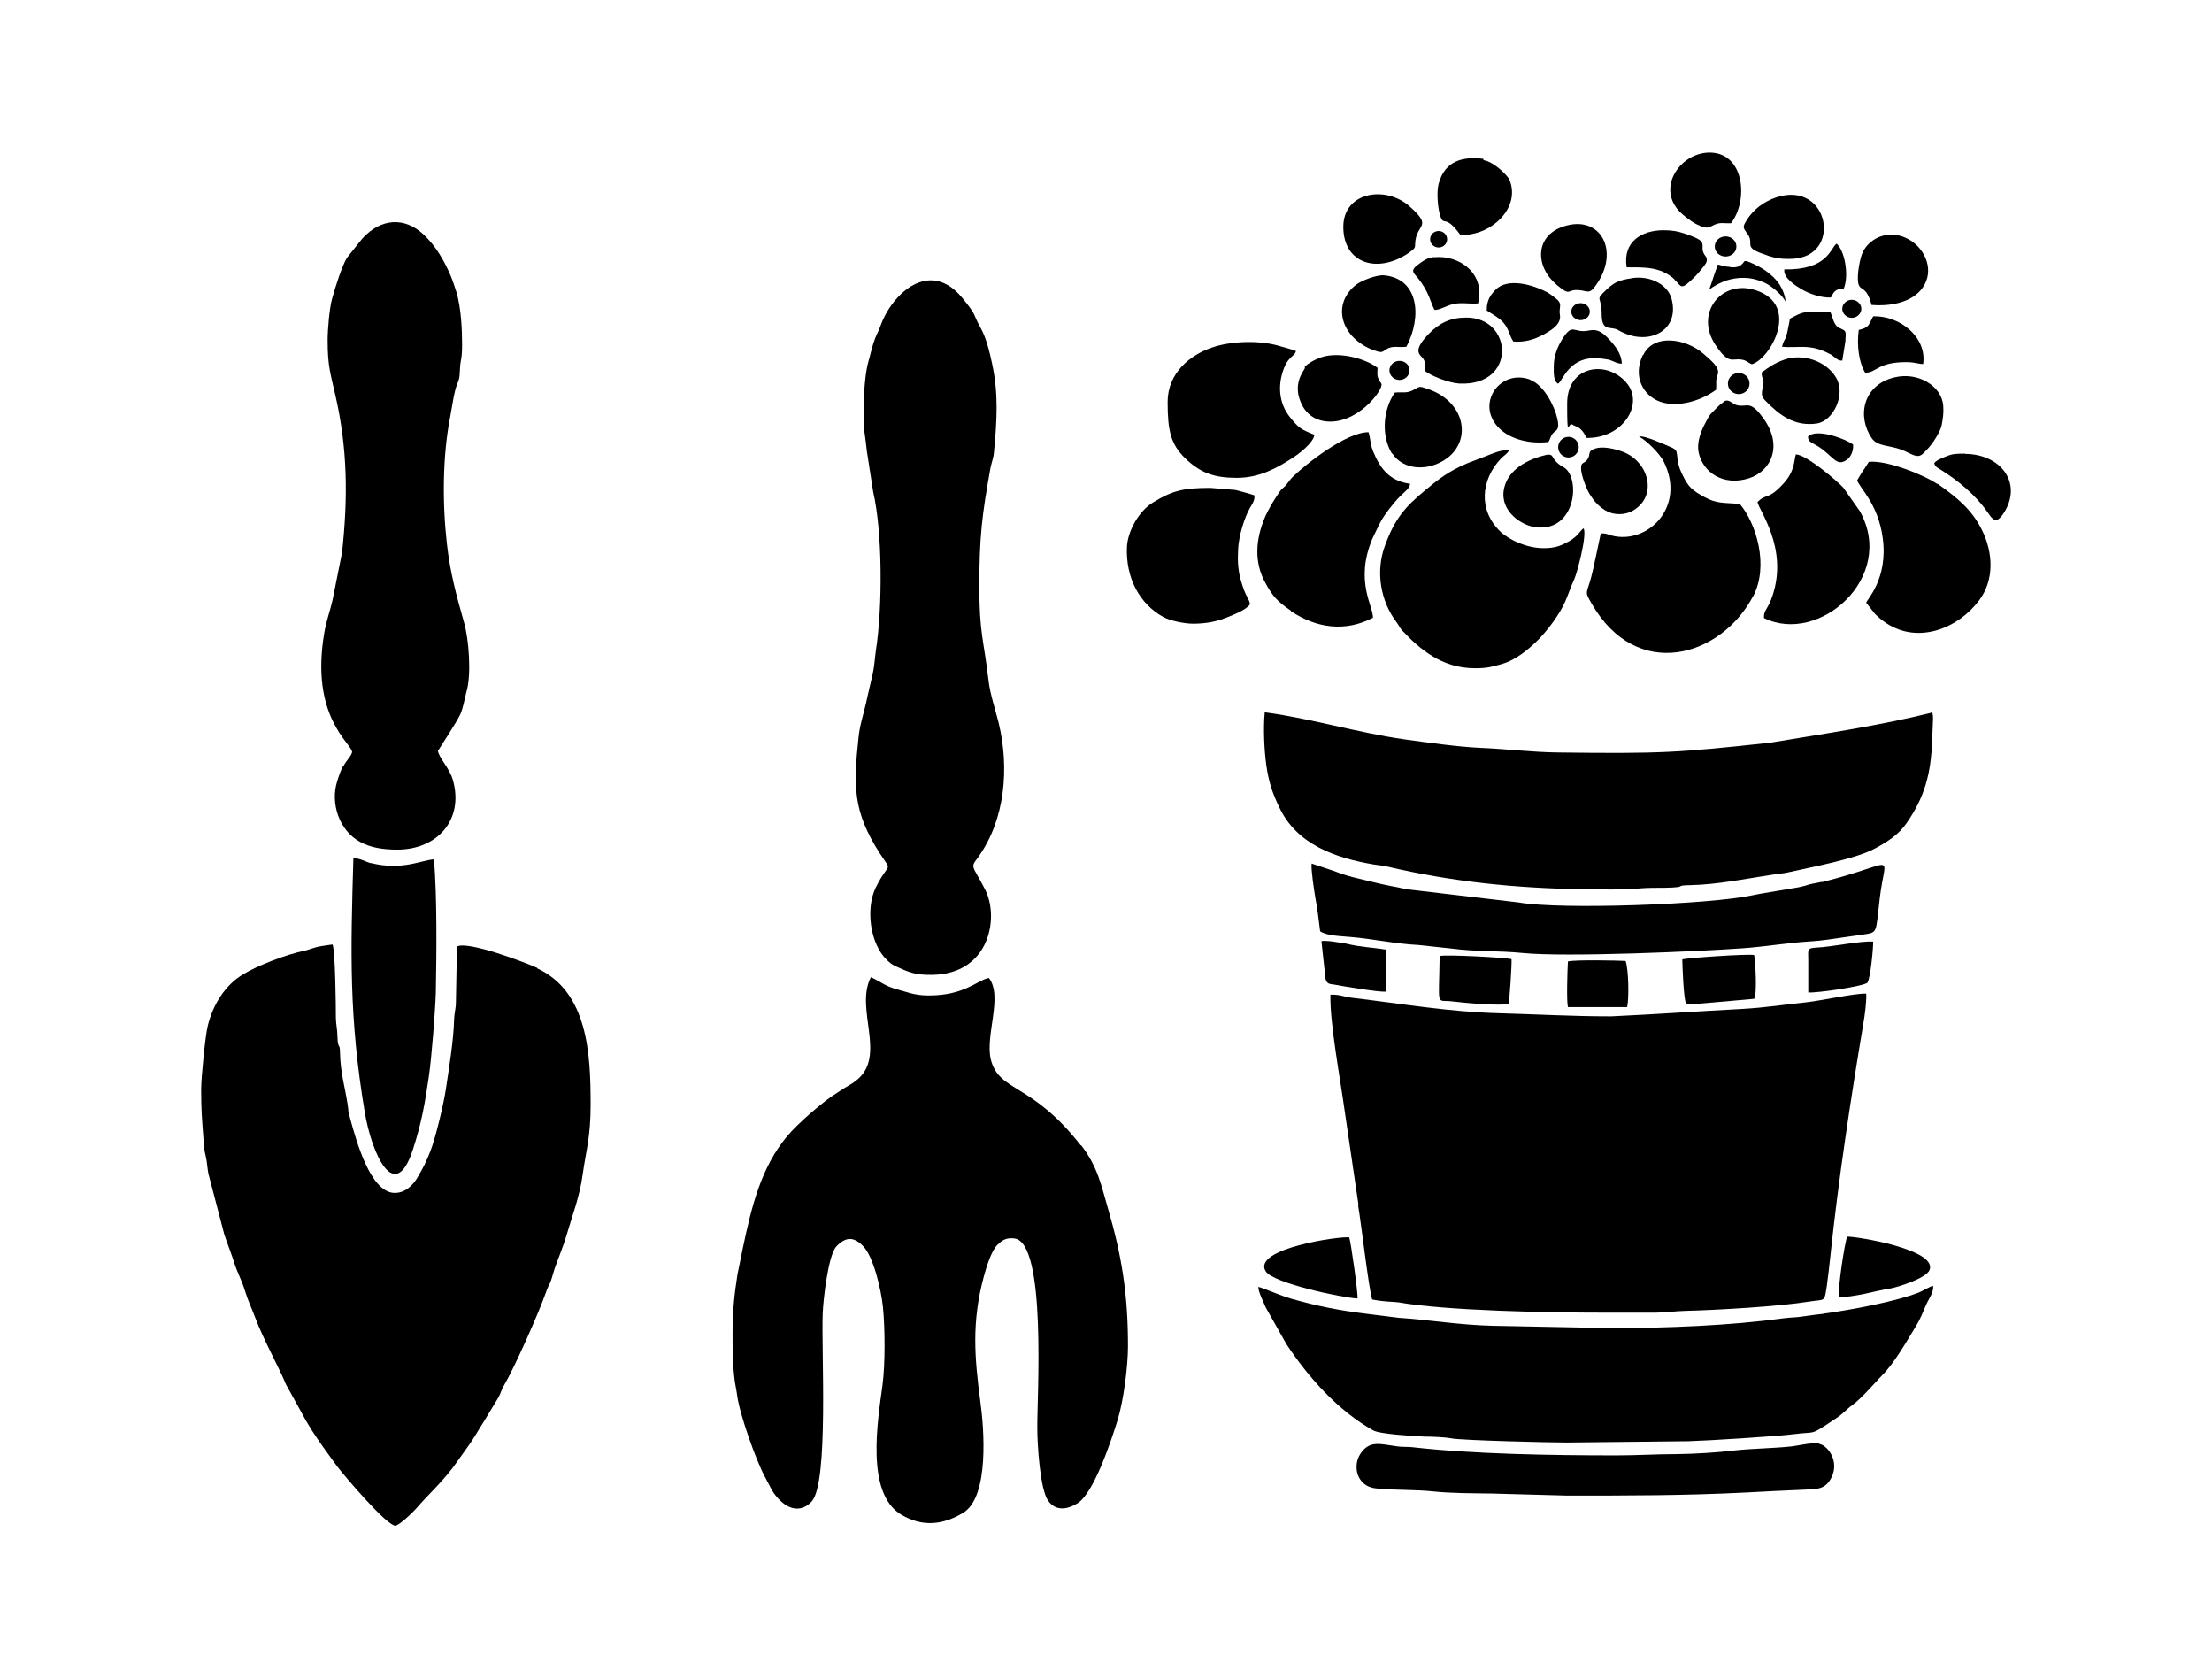
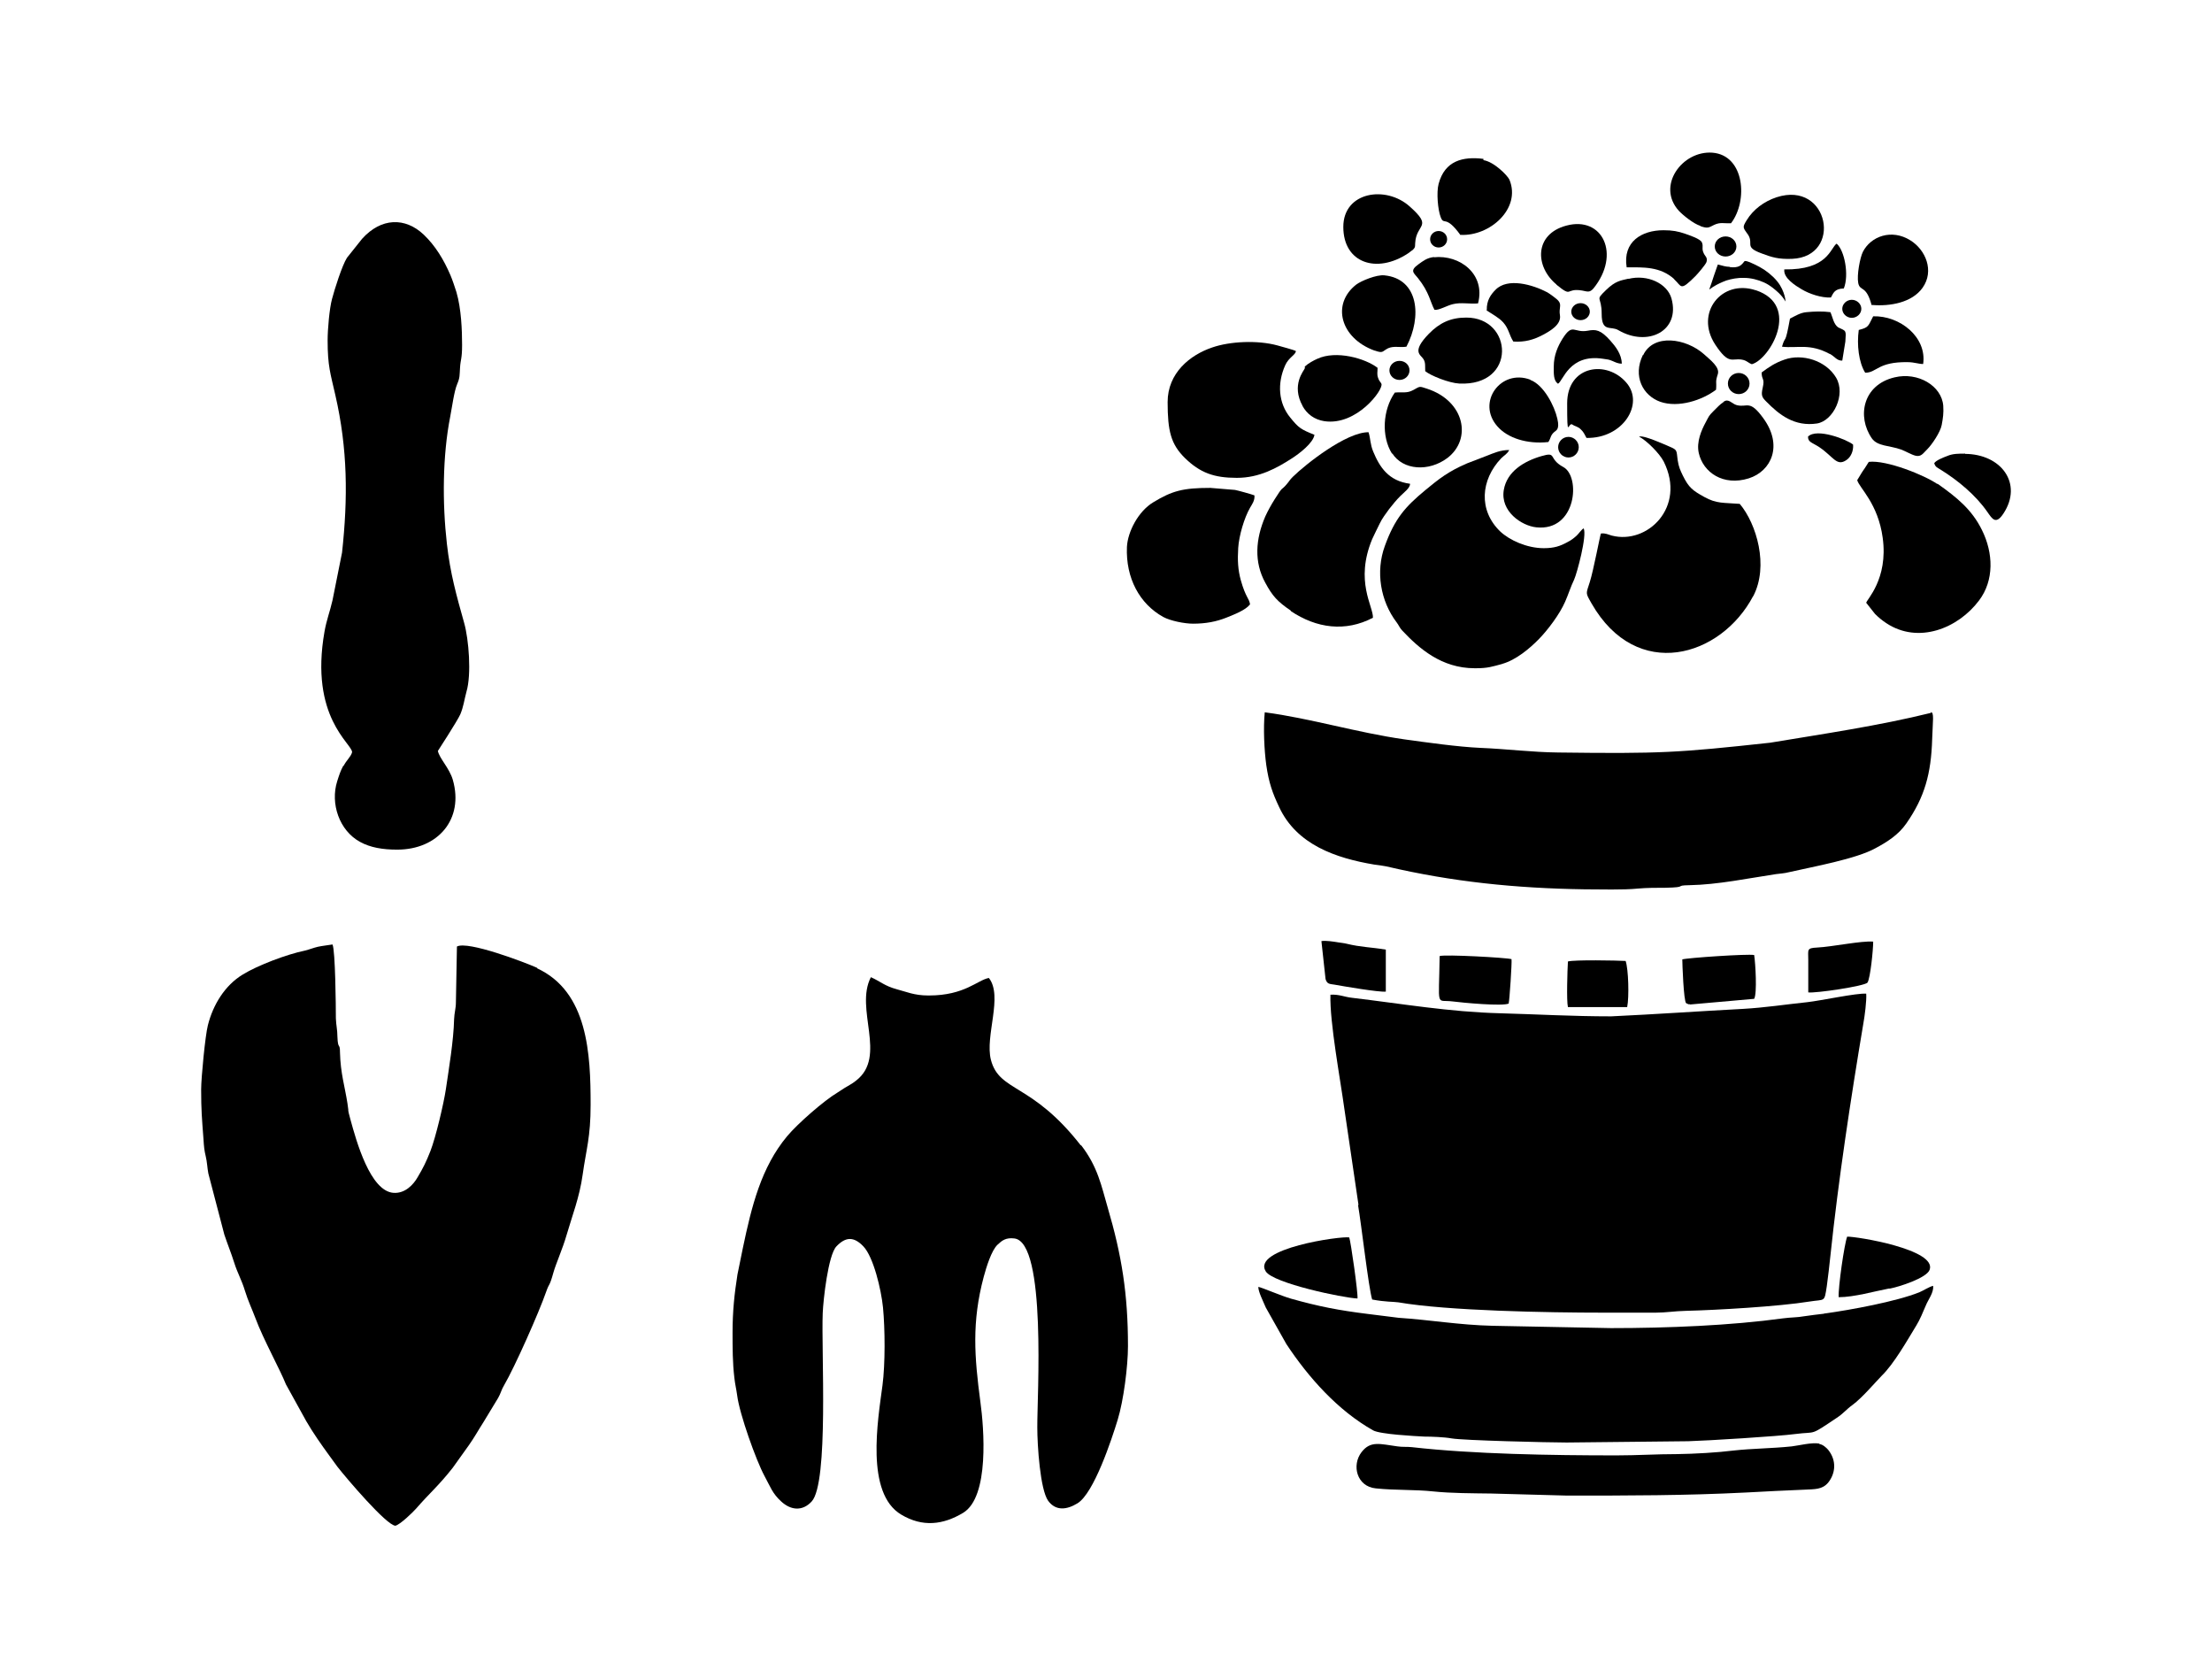
<svg xmlns="http://www.w3.org/2000/svg" version="1.1" id="Livello_1" x="0px" y="0px" viewBox="0 0 935.435 709.565" style="enable-background:new 0 0 935.435 709.565;" xml:space="preserve">
  <g id="Capa_1">
    <path d="M670.908,185.141c15.36,0.327,24.51-14.27,16.994-23.203c-8.279-9.913-25.164-7.516-25.164,8.606s0.436,7.734,2.179,8.933   c1.198,0.871,2.397,0.763,3.704,2.179C669.71,182.636,670.254,183.943,670.908,185.141z" />
    <path d="M606.419,108.67c-2.941,0.327-4.575,1.634-6.536,3.05c-3.813,2.723-2.07,3.595-0.218,5.882   c4.793,5.991,5.229,10.24,6.972,13.399c1.961,0.218,5.338-1.852,7.734-2.397c3.377-0.871,7.19,0,10.675-0.327   c3.268-12.31-7.625-20.697-18.737-19.499h0.109L606.419,108.67z" />
    <path d="M620.036,134.269c-6.645,0-11.329,2.288-15.795,6.863c-7.516,7.734-3.377,8.824-2.288,10.675   c0.98,1.525,0.654,3.05,0.763,5.12l0,0c2.397,1.961,10.131,5.011,14.379,5.229C641.605,163.354,639.862,134.16,620.036,134.269z" />
    <path d="M729.732,108.452c2.505,0,4.575-1.852,4.575-4.248s-2.07-4.248-4.575-4.248c-2.505,0-4.575,1.852-4.575,4.248   S727.227,108.452,729.732,108.452z" />
    <path d="M661.104,197.451c-6.645-3.595-2.397-6.645-9.368-4.575c-7.407,2.179-14.488,6.536-15.795,14.27   c-1.525,9.042,7.516,15.142,13.726,15.795C666.768,224.793,668.511,201.372,661.104,197.451L661.104,197.451L661.104,197.451z" />
    <path d="M688.664,117.82c-3.159,0.763-5.447,0.871-9.477,4.793c-4.902,4.793-1.852,2.179-1.852,10.131s3.922,4.902,7.081,6.863   c12.31,7.19,26.253,0.436,22.44-13.399c-1.743-6.318-10.131-10.349-18.301-8.279h0.109L688.664,117.82z" />
    <path d="M667.64,189.063c0-2.397-1.961-4.357-4.357-4.357s-4.357,1.961-4.357,4.357c0,2.397,1.961,4.357,4.357,4.357   S667.64,191.459,667.64,189.063z" />
    <path d="M694.764,150.064c-4.357,9.041,0,17.212,7.407,19.826c7.625,2.614,17.647-0.654,23.53-5.12   c0.327-3.704-0.436-2.941,0.763-6.645c0.871-2.941-3.268-5.991-5.882-8.388c-7.625-6.754-21.351-8.824-25.708,0.436l0,0   L694.764,150.064z" />
    <path d="M744.983,107.145c4.357,1.634,7.081,2.505,12.854,2.288c21.569-0.871,15.686-33.225-6.536-26.035   c-5.338,1.743-9.913,5.229-12.636,9.695c-1.743,2.832-1.634,3.05,0,5.338C742.368,103.005,736.922,104.203,744.983,107.145   L744.983,107.145z" />
    <path d="M754.569,114.007L754.569,114.007c-0.436,3.595,4.902,6.863,7.299,8.279c3.268,1.961,8.388,3.704,12.418,3.486   c0.98-1.634,1.307-3.704,5.447-3.813c2.288-5.665,0.327-16.122-3.05-18.954c-2.723,1.961-3.704,11.22-22.223,10.893l0,0   L754.569,114.007z" />
    <path d="M731.475,112.809c-1.634,0-3.268-0.545-4.139-0.763l-0.871-0.218l-0.545,1.525c-0.545,1.525-1.634,4.684-2.179,6.427l0,0   c-0.654,1.743-0.763,2.288-0.871,2.505c0,0,0.073,0,0.218,0c0.327-0.218,0.871-0.763,2.07-1.416   c1.089-0.654,2.832-1.525,4.902-2.288c2.179-0.654,4.684-1.198,7.516-1.089c2.832,0,5.882,0.763,8.497,1.961   c2.614,1.198,4.684,3.05,6.209,4.466c1.416,1.416,2.179,2.505,2.505,3.05c0.218,0.327,0.327,0.545,0.327,0.436   c0,0,0-0.327-0.218-1.416c-0.218-1.089-0.763-3.159-2.179-5.447c-1.416-2.288-3.922-4.684-6.536-6.427s-5.447-2.941-6.863-3.486   c-0.98-0.327-1.525-0.436-1.743,0c-0.327,0.436-0.98,1.307-1.961,1.852c-1.089,0.545-2.505,0.654-4.031,0.436h-0.109   L731.475,112.809z" />
    <path d="M741.388,252.135c6.754-12.854,1.416-30.719-5.665-39.107c-6.754-0.545-9.804,0-15.033-2.941   c-4.902-2.723-6.536-3.922-9.042-9.041c-1.089-2.288-1.743-3.595-2.179-6.536c-0.545-4.031,0-4.248-3.377-5.665   c-2.07-0.871-11.111-5.011-12.963-4.248c3.05,1.525,8.606,6.972,10.458,10.567c9.586,19.281-6.972,35.186-22.005,31.264   c-1.634-0.436-2.505-1.089-4.575-0.871c-0.327,0.654-3.159,15.686-4.684,20.48c-1.634,5.229-1.961,4.357,0.763,9.15   c19.063,33.225,54.685,22.658,68.301-3.159l0,0V252.135z" />
    <path d="M764.591,184.596c0,2.397,1.634,2.397,4.793,4.466c5.991,4.031,7.299,8.279,11.438,5.447   c1.852-1.198,3.05-3.813,2.832-6.536C781.258,185.904,768.295,180.784,764.591,184.596z" />
    <polygon points="693.13,184.596 693.13,184.596 693.13,184.596  " />
-     <path d="M679.078,215.86c3.268,2.07,8.279,1.961,11.547,0c10.675-6.318,6.536-20.915-4.575-24.946   c-2.941-1.089-8.715-2.614-12.201-0.98c-2.505,1.089-1.089,2.07-2.505,4.248c-1.416,2.07-2.832,0.98-2.723,3.922   c0,2.723,2.288,8.606,3.486,10.567c1.852,3.05,3.595,5.12,6.863,7.19L679.078,215.86L679.078,215.86z" />
    <path d="M647.16,160.522c-12.527-4.684-22.876,9.586-13.943,19.717c4.357,5.011,12.636,7.625,21.569,6.645   c1.198-1.852,0.763-2.723,2.505-4.248c0.654-0.654,2.397-0.871,1.307-5.556c-1.198-5.447-5.773-14.379-11.438-16.449l0,0V160.522z" />
    <path d="M742.477,122.722c-14.379-4.793-25.926,9.586-17.103,22.985c5.773,8.715,6.972,5.665,11.111,6.318   c2.179,0.327,2.614,1.307,4.357,1.961c7.625-2.07,20.806-24.837,1.743-31.264l0,0L742.477,122.722z" />
    <path d="M635.287,280.676c5.773-1.634,11.547-6.427,15.578-10.567c3.813-3.922,8.715-10.458,11.002-15.686   c1.307-2.941,2.397-6.427,3.813-9.368c1.198-2.614,5.556-18.737,4.031-21.678c-0.98,0.545-2.07,2.288-3.05,3.159   c-1.089,0.98-2.179,1.852-3.704,2.614c-3.159,1.743-5.665,2.614-10.131,2.614c-7.081,0-14.488-3.377-18.41-7.081   c-9.259-8.933-8.279-21.787,0.436-30.937c1.198-1.198,2.614-1.852,3.377-3.486c-3.813,0-6.536,1.307-9.368,2.397l-8.497,3.268   c-7.843,3.377-11.874,6.536-17.647,11.329c-8.388,6.972-12.854,11.874-17.103,23.639c-3.922,10.784-1.852,23.203,5.011,32.244   c0.871,1.089,1.307,2.397,2.397,3.486c7.081,7.516,16.558,15.904,30.61,15.904h0.436c5.12,0,6.863-0.654,11.329-1.852H635.287   L635.287,280.676z" />
    <path d="M588.772,191.677c4.575,7.19,15.469,7.843,23.312,1.961c10.458-7.952,7.407-24.074-8.606-29.303   c-3.377-1.089-2.832-1.089-5.773,0.545c-2.832,1.525-4.248,0.763-7.843,1.089l0,0c-5.12,7.299-5.773,18.519-1.198,25.817h0.109l0,0   L588.772,191.677z" />
    <path d="M779.079,130.565c0,2.07,1.852,3.813,4.031,3.813c2.179,0,4.031-1.743,4.031-3.813c0-2.07-1.852-3.813-4.031-3.813   C780.931,126.753,779.079,128.496,779.079,130.565z" />
    <path d="M596.07,156.6c0-2.288-1.852-4.031-4.248-4.031c-2.396,0-4.248,1.852-4.248,4.031c0,2.179,1.852,4.031,4.248,4.031   C594.219,160.631,596.07,158.779,596.07,156.6z" />
    <path d="M801.193,159.542L801.193,159.542c-13.399,3.159-16.013,16.558-9.586,25.817c2.397,3.377,7.407,2.941,12.31,4.684   c2.07,0.763,4.357,2.179,6.1,2.614c2.505,0.654,3.377-1.198,5.011-2.723c2.07-2.07,5.556-7.299,6.1-10.24s0.871-5.011,0.654-8.17   C821.127,163.136,811.105,157.145,801.193,159.542L801.193,159.542L801.193,159.542z" />
    <path d="M806.748,153.115c2.832,0,4.902,0.871,6.536,0.763c1.634-11.329-9.804-20.48-21.133-20.153   c-2.179,4.139-1.743,4.684-6.1,5.773c-0.871,6.318,0,13.726,2.723,18.083c5.011,0,5.229-4.684,18.083-4.466l0,0H806.748z" />
-     <path d="M745.963,261.286c23.203,11.547,56.21-17.212,40.523-45.207l-6.972-9.913c-2.614-2.832-15.578-13.944-20.044-14.052   c-0.871,2.288-0.218,6.972-5.447,12.527c-6.427,6.972-7.081,3.813-10.784,7.625l0,0c0.545,3.486,12.963,19.281,6.427,39.325   C747.706,257.691,745.745,257.909,745.963,261.286L745.963,261.286L745.963,261.286z" />
    <path d="M744.983,157.472c0,3.377,1.416,2.288,0.436,6.536c-0.763,3.268-0.218,4.031,1.525,5.773   c5.556,5.665,11.983,10.675,21.46,9.259c6.863-1.089,12.309-12.201,8.061-19.39c-4.357-7.299-14.379-10.24-21.787-7.625   C750.539,153.441,747.924,155.293,744.983,157.472L744.983,157.472L744.983,157.472z" />
    <path d="M728.97,169.89c-2.07,1.416-2.397,2.07-4.357,3.922c-2.07,2.07-1.852,2.07-3.377,4.902   c-1.634,3.05-3.922,8.061-2.832,12.854c1.852,8.17,10.349,14.052,21.133,10.675c9.586-3.05,14.597-13.944,6.1-25.49   c-5.773-7.952-6.645-4.357-11.111-5.447c-2.179-0.545-3.486-3.05-5.665-1.416l0,0H728.97z" />
    <path d="M739.863,162.156c0-2.505-2.07-4.466-4.575-4.466c-2.505,0-4.575,1.961-4.575,4.466c0,2.505,2.07,4.466,4.575,4.466   C737.793,166.622,739.863,164.662,739.863,162.156z" />
    <path d="M658.816,162.265c2.179-0.98,4.684-12.854,19.172-10.567c2.179,0.327,2.179,0.218,4.031,0.98   c1.198,0.545,2.397,1.089,3.813,1.089c0-4.031-2.832-7.516-4.793-9.695c-4.139-4.684-6.209-4.902-9.586-4.248   c-5.991,1.089-6.318-3.486-10.675,3.377c-1.961,3.159-3.704,6.972-3.704,11.765l0,0c0,2.832-0.218,5.991,1.852,7.299l0,0H658.816z" />
    <path d="M668.402,135.358c2.179,0,3.922-1.634,3.922-3.595c0-1.961-1.743-3.595-3.922-3.595s-3.922,1.634-3.922,3.595   C664.481,133.724,666.224,135.358,668.402,135.358z" />
    <path d="M773.85,149.629c2.07,1.089,2.941,2.941,5.229,2.832l1.307-8.061c0.327-4.902,0.436-4.357-3.05-5.991   c-1.961-1.416-2.288-4.248-3.268-6.427c-3.377-0.436-6.754-0.327-10.131,0c-2.614,0.218-4.793,1.634-6.972,2.723l0,0   c-2.179,11.983-1.852,6.536-3.377,11.874c6.536,0.763,11.656-1.525,20.153,3.05l0,0H773.85z" />
    <path d="M791.606,128.931c7.734,0.654,16.994-0.98,21.46-7.299c5.011-7.081,1.307-16.013-5.229-20.044   c-7.843-4.902-16.667-1.743-20.044,4.902c-1.198,2.397-2.614,9.804-1.961,13.181c0.763,3.704,3.377,0.654,5.665,9.368l0,0   L791.606,128.931z" />
    <path d="M586.049,419.348v-17.865c-6.645-1.089-10.349-0.98-16.667-2.505c-0.763-0.218-2.723-0.436-3.377-0.545   c-1.961-0.327-5.447-0.871-7.19-0.545l1.743,16.013c0.654,2.179,1.634,2.07,3.813,2.397c3.595,0.654,18.846,3.268,21.678,2.941l0,0   V419.348z" />
    <path d="M638.01,424.141L638.01,424.141c0.327-0.871,1.416-17.103,1.198-18.628c-2.179-0.654-28.214-2.07-30.393-1.307   c-0.327,22.44-1.634,18.301,5.338,19.172c4.248,0.545,21.46,2.179,23.965,0.871l0,0L638.01,424.141z" />
    <path d="M545.852,258.344c10.893,7.299,23.094,8.933,34.75,2.832l0,0c0.218-4.793-7.734-15.36-0.327-33.225   c0.871-1.961,2.179-4.466,3.159-6.536c1.089-2.288,2.614-4.248,4.031-6.209c1.525-1.961,3.159-3.922,4.684-5.447   c1.525-1.525,4.248-3.486,4.139-5.229c-9.15-1.198-12.854-7.081-15.577-13.617c-1.307-3.159-1.089-5.338-1.961-8.17   c-9.368-0.109-26.58,13.508-32.026,18.846c-1.416,1.416-1.307,1.634-2.614,3.159c-2.397,2.832-1.307,0.327-5.12,6.427   c-1.307,2.07-2.832,4.793-3.922,7.19c-4.139,9.586-4.793,19.281,0,27.996c3.05,5.665,5.12,7.952,10.893,11.874h-0.109V258.344z" />
    <path d="M714.699,424.686l27.124-2.397c1.307-2.288,0.545-15.033,0-18.519c-2.614-0.545-28.432,1.198-30.392,1.852   c0,1.634,0.545,17.647,1.634,18.519l0.98,0.436h0.654V424.686z" />
    <path d="M769.275,610.309c-3.159-0.545-8.715,0.871-11.547,1.198c-8.279,0.871-16.449,0.871-24.51,1.743   c-6.972,0.871-16.449,1.416-23.965,1.525c-8.824,0-16.885,0.545-25.708,0.545l0,0c-27.56,0-60.567-0.545-86.493-3.486   c-1.961-0.218-4.031,0-6.1-0.327c-7.299-0.98-11.329-2.505-15.142,2.397c-4.357,5.665-1.961,14.597,5.991,15.36   c8.279,0.871,16.449,0.436,24.51,1.307c7.407,0.763,16.231,0.763,24.401,0.871l32.026,0.871c25.49,0,50.109,0,75.709-1.307   c7.952-0.436,16.558-0.871,24.728-1.198c4.248-0.218,7.407,0,9.913-2.941c3.159-3.922,3.704-9.368,0-13.943   c-0.763-0.871-2.179-2.179-3.595-2.397L769.275,610.309L769.275,610.309L769.275,610.309z" />
    <path d="M574.284,509.328c1.416,8.17,4.466,35.186,5.991,40.088c5.773,1.089,8.824,0.871,11.111,1.198   c20.697,3.595,63.399,4.357,86.493,4.357h22.331c4.248,0,7.952-0.654,12.636-0.763c13.399-0.327,39.434-1.852,52.288-3.922   c6.754-1.089,6.318,0.545,7.407-6.536c0.654-4.575,0.98-8.061,1.525-12.854c3.377-32.135,8.606-66.45,13.943-98.258   c0.545-2.941,1.416-9.586,1.198-12.527c-4.031-0.327-19.063,2.941-24.946,3.595c-9.368,0.98-17.647,2.288-27.124,2.832   c-18.519,0.98-37.037,2.288-55.774,3.159c-16.558,0-31.046-0.871-47.059-1.307c-21.351-0.545-41.504-4.031-62.528-6.536   c-3.159-0.327-5.447-1.525-9.15-1.307c-0.327,11.765,4.139,35.403,5.991,48.911l5.882,39.979h-0.218l0,0L574.284,509.328z" />
    <path d="M771.454,555.406c-2.723,0.327-5.665,0.654-8.497,1.089c-2.941,0.545-5.665,0.436-8.824,0.871   c-22.222,3.05-48.802,4.139-72.877,4.139l0,0l-50.001-0.98c-14.161-0.327-26.471-2.505-39.761-3.377l-13.072-1.634   c-12.309-1.525-20.697-3.159-32.353-6.427c-4.248-1.198-12.745-4.902-13.943-5.011c0,2.07,1.961,5.882,3.159,8.715L544,568.261   c9.368,14.161,21.787,28.105,36.711,36.493c2.941,1.634,17.429,2.397,21.569,2.614c3.159,0,8.606,0.218,11.547,0.763   c4.902,0.871,41.177,1.743,48.693,1.743l51.417-0.545c7.952-0.218,38.018-2.07,45.316-3.05c9.259-1.198,5.665,1.089,17.538-6.863   c2.832-1.852,4.031-3.595,6.645-5.447c1.852-1.307,5.011-4.466,6.318-5.882l5.882-6.318c5.229-5.011,10.893-15.033,14.815-21.46   c1.416-2.288,2.723-5.447,3.922-8.279c1.089-2.723,3.377-5.338,3.159-8.388c-1.416,0.218-4.248,2.07-5.882,2.723   c-9.804,3.922-28.867,7.407-39.761,8.933h-0.436l0,0L771.454,555.406z" />
    <path d="M687.466,406.276c-3.813-0.218-21.569-0.545-24.401,0.218c-0.218,3.377-0.654,16.776,0,19.281h25.055   C688.991,421.527,688.664,409.762,687.466,406.276L687.466,406.276L687.466,406.276z" />
    <path d="M819.276,204.64c-5.338-3.704-21.46-10.24-28.976-9.368c-3.595,5.773-0.98,1.198-4.902,7.734l0,0   c0.871,3.268,8.824,9.804,10.784,24.401c2.397,17.538-6.972,26.253-6.972,27.451l3.704,4.684c1.525,1.525,2.832,2.614,4.793,3.922   c13.508,8.933,30.284,2.288,39.216-9.586c6.427-8.497,6.1-20.044,1.198-29.848c-4.248-8.606-10.567-13.726-18.737-19.499h-0.109   L819.276,204.64z" />
    <path d="M816.661,301.373c-22.005,5.447-45.752,8.933-68.084,12.636c-39.107,4.248-46.297,4.684-89.652,4.139   c-11.002-0.109-22.005-1.525-33.007-1.961c-9.477-0.436-22.549-2.288-32.026-3.595c-19.935-2.832-39.87-8.933-59.042-11.438   c-0.654,6.754-0.218,16.013,0.654,22.331c1.089,7.516,2.614,11.765,5.447,17.756c7.407,15.904,23.965,21.569,40.196,24.292   c1.525,0.218,3.595,0.436,5.12,0.763c27.778,6.536,54.794,9.259,83.661,9.695c7.19,0,16.34,0.327,22.876-0.327   c3.486-0.327,7.952-0.327,11.547-0.327c9.913-0.218,3.268-0.98,10.131-1.089c11.983-0.218,24.946-2.941,36.602-4.684   c1.634-0.218,3.595-0.327,5.229-0.763c10.567-2.397,28.65-5.665,36.711-10.131c4.902-2.614,9.804-5.665,13.181-10.567   c7.734-11.111,10.458-21.024,10.893-35.621c0.218-7.407,0.98-11.656-0.654-11.329L816.661,301.373L816.661,301.373L816.661,301.373   z" />
    <path d="M831.04,191.786c-2.832,0-5.229,0-7.516,0.98c-1.743,0.654-4.793,1.852-5.556,3.05c0.436,1.743,1.525,1.961,2.832,2.832   c7.19,4.466,14.706,10.676,19.608,17.756c2.07,2.941,3.595,5.665,6.863,0.654c8.279-12.636-0.98-25.164-16.449-25.164h0.218   V191.786z" />
    <path d="M789.755,415.427c1.198-1.961,2.397-13.726,2.397-17.32c-5.011-0.436-17.211,2.179-23.748,2.505   c-4.466,0.218-3.704,0.871-3.704,5.229v13.726C767.641,420.002,788.447,416.952,789.755,415.427z" />
    <path d="M799.014,544.84c4.031-0.763,15.686-4.466,16.994-7.952c3.268-8.606-30.828-14.161-34.859-14.052   c-1.198,3.159-3.813,21.242-3.595,25.599c6.536,0,15.142-2.505,21.46-3.704l0,0V544.84z" />
    <path d="M535.286,537.541c3.159,5.011,32.789,11.22,38.78,11.438c0.327-1.961-2.832-24.074-3.486-25.817   C567.094,522.508,529.185,527.846,535.286,537.541z" />
-     <path d="M770.364,372.834c-2.723,0.654-4.684,0.763-6.972,1.634c-2.614,0.871-17.865,3.05-22.222,4.031   c-17.974,3.922-81.156,6.209-98.912,3.05l-47.059-5.556c-5.12-1.089-9.368-1.743-14.488-3.05c-8.17-2.07-9.041-1.852-16.885-4.793   c-0.109,0-0.218,0-0.327-0.109l-8.824-2.941c-0.327,2.505,1.089,11.547,1.525,14.161c0.871,4.684,1.525,9.695,2.07,14.488l0,0   c3.159,1.961,8.279,1.961,12.854,2.397c8.497,0.654,19.281,2.941,28.65,3.377l14.27,1.525c9.586,1.307,19.826,0.871,29.739,1.852   c18.519,1.852,74.728-0.654,92.811-1.961c9.695-0.654,19.717-2.397,29.085-2.941c4.248-0.218,9.913-1.089,14.27-1.743   c2.07-0.327,4.684-0.654,6.863-0.98c7.625-1.198,6.209,0.218,8.17-15.904c2.397-19.826,7.952-14.488-24.51-6.427l0,0   L770.364,372.834z" />
    <path d="M707.945,118.038c3.377,3.05,2.397,5.338,9.041-1.307c0.98-0.98,4.357-4.902,4.684-5.991   c0.545-1.961-0.654-2.397-1.198-3.704c-0.98-1.961,0-2.832-0.763-4.575c-0.763-1.525-5.12-2.941-6.972-3.595   c-3.159-1.089-5.447-1.525-9.259-1.525c-9.15,0-17.32,4.793-15.578,15.686c6.972,0,14.161-0.436,20.153,5.011l0,0H707.945z" />
    <path d="M581.364,148.213c3.704,1.307,3.05,0.327,5.665-0.98c2.505-1.089,4.793-0.218,7.734-0.654l0,0   c6.645-12.636,5.229-28.758-9.368-30.175c-3.268-0.327-9.695,2.288-11.874,3.922c-10.567,8.279-6.645,22.658,7.734,27.887l0,0   H581.364z" />
    <path d="M522.431,207.146l-10.567-0.871c-11.547,0-16.122,1.198-24.183,6.1c-6.318,3.813-10.784,12.418-11.111,18.846   c-0.545,13.181,5.338,24.074,15.36,29.63c3.05,1.634,8.933,2.832,12.636,2.832l0,0c5.338,0,9.804-0.871,13.943-2.505   c3.486-1.416,8.17-3.159,10.131-5.665c-0.436-2.723-1.852-2.832-3.922-10.24c-1.198-4.357-1.416-8.388-1.089-13.617   c0.327-5.12,2.505-12.636,5.011-16.994c0.871-1.525,2.07-3.05,1.852-5.229c-1.089-0.436-6.972-2.07-8.17-2.288H522.431   L522.431,207.146z" />
    <path d="M595.417,107.145c0.545-0.436,1.525-1.089,2.179-1.634c0.98-1.089,0.763-0.98,0.871-2.723   c0.436-8.388,7.734-6.536-2.288-15.469c-10.022-9.041-28.105-6.318-28.105,8.606l0,0   C568.075,111.284,582.236,115.859,595.417,107.145z" />
    <path d="M617.639,99.301L617.639,99.301c12.418,0.654,25.708-11.111,20.697-23.312c-0.763-1.743-6.536-7.625-11.002-8.279v-0.545   c-8.715-1.089-16.34,0.763-18.954,10.567c-0.98,3.595-0.327,11.002,0.871,14.052c1.416,3.813,1.961-1.307,8.388,7.625l0,0V99.301z" />
    <path d="M719.057,95.598c3.159,1.089,3.486,0.654,5.882-0.545c2.614-1.198,4.031-0.545,7.081-0.654   c7.299-9.477,5.773-28.758-7.843-29.848c-12.745-0.98-23.857,14.052-14.161,24.619c1.743,1.852,6.209,5.447,9.041,6.318l0,0V95.598   z" />
    <path d="M658.163,120.326c7.081,5.773,3.595,1.307,10.893,2.505c2.288,0.436,3.159,0.98,4.793-0.871   c11.656-14.379,3.922-30.719-11.438-26.58l0,0c-13.617,3.595-13.399,17.32-4.139,24.946H658.163L658.163,120.326z" />
    <path d="M628.642,131.219L628.642,131.219c2.614,1.743,5.229,3.05,7.081,5.12c2.397,2.723,2.397,5.12,4.248,8.061   c4.902,0.327,8.606-0.763,12.527-2.832c3.05-1.634,7.843-4.357,7.19-8.279c-0.545-3.05,0.871-4.357-0.654-6.1   c-0.654-0.871-3.922-3.159-4.684-3.595c-6.209-3.268-16.776-6.318-21.896-1.089c-2.07,2.07-3.813,4.575-3.704,8.606h-0.109   L628.642,131.219z" />
    <path d="M608.38,104.639c1.961,0,3.595-1.525,3.595-3.486c0-1.961-1.634-3.486-3.595-3.486c-1.961,0-3.595,1.525-3.595,3.486   C604.785,103.114,606.419,104.639,608.38,104.639z" />
    <path d="M227.221,409.218c-5.338-2.397-29.412-11.547-33.987-9.042l-0.436,23.53c0,2.723-0.654,4.357-0.763,7.19   c-0.218,9.15-2.179,20.697-3.486,29.63c-0.871,5.882-4.248,20.262-6.536,26.144c-1.852,4.684-3.05,7.081-5.447,11.111   c-1.743,3.05-5.229,6.863-10.131,6.536c-9.913-0.654-15.795-22.113-18.192-30.828c-1.634-6.209-0.436-1.525-1.307-6.972   c-1.089-7.081-2.941-12.745-3.159-21.46c0-4.466-0.871-0.98-1.089-6.754c0-2.941-0.545-4.793-0.654-7.734   c0-5.12-0.218-28.541-1.416-31.264c-1.852,0.327-4.248,0.545-6.209,0.98c-1.852,0.436-3.377,1.089-5.556,1.634   c-7.407,1.525-19.717,6.1-26.253,10.131c-7.516,4.575-12.527,12.745-14.706,21.46c-1.089,4.248-2.832,22.114-2.832,27.124   c0,8.715,0.327,12.201,0.98,20.915c0.218,3.377,0.327,4.684,0.98,7.407c0.545,2.179,0.654,5.011,1.089,7.19l6.754,25.817   c1.416,4.248,2.832,7.625,4.139,11.765c1.525,4.793,3.159,7.299,4.575,11.983c1.307,4.248,2.941,7.625,4.466,11.656   c3.268,8.824,10.458,21.787,12.854,27.887l8.606,15.578c2.832,4.902,6.427,10.022,9.695,14.488c1.416,1.852,2.07,2.941,3.486,4.793   c3.922,5.011,20.697,24.728,24.51,24.946c1.961-0.436,7.407-5.665,8.824-7.299c5.556-6.427,9.259-9.368,15.36-17.103l6.863-9.586   c2.397-3.377,4.031-6.427,6.209-9.804l6.209-10.24c1.089-1.852,1.416-3.595,2.505-5.338c4.575-7.843,14.815-30.937,17.756-39.434   c1.525-4.357,1.307-1.743,3.159-8.388c0.98-3.486,3.922-10.131,5.447-15.469c2.397-8.279,5.556-16.231,6.863-25.708   c1.525-10.893,3.377-15.795,3.377-29.63c0-21.351-1.089-47.822-22.767-57.735h0.218l0,0L227.221,409.218z" />
    <path d="M457.071,484.273c-20.806-26.689-34.423-22.44-38.018-36.166c-2.614-10.131,5.229-26.907-0.871-34.641   c-4.793,0.871-10.24,7.407-25.273,7.407h-0.436c-5.882,0-9.368-1.634-13.181-2.614c-5.229-1.416-6.863-3.268-11.002-5.12   c-6.972,13.399,6.972,33.443-6.209,43.682c-1.198,0.98-2.288,1.634-3.813,2.505c-1.743,0.98-2.505,1.634-4.139,2.614   c-5.665,3.377-16.776,13.072-21.242,18.41c-11.002,13.181-15.033,29.63-18.737,47.277l-2.288,11.22   c-1.307,8.279-2.07,15.578-2.07,24.51l0,0c0,6.536,0,12.745,0.763,19.172c0.327,2.941,0.763,4.357,1.198,7.516   c0.98,7.734,7.952,27.342,11.547,33.987c2.505,4.575,3.268,7.299,7.081,10.784c4.031,3.704,8.933,4.248,12.854,0   c7.299-7.843,4.031-63.944,4.684-79.63c0.218-5.556,2.288-24.51,5.773-28.214c3.922-4.139,7.407-4.248,11.438,0   c4.248,4.466,7.516,18.192,8.279,25.817c0.871,9.041,0.98,23.747-0.218,32.898c-1.961,14.815-7.299,45.643,7.952,54.685   c8.933,5.338,17.647,4.357,26.144-0.763c11.22-6.754,8.824-35.948,7.299-46.95c-2.505-18.954-3.704-33.66,1.416-52.833   c1.089-4.031,3.268-11.22,5.882-13.617c1.852-1.743,3.486-3.05,7.081-2.614c13.726,1.634,9.586,67.103,9.695,79.957   c0,7.516,1.198,26.144,4.575,30.937c3.268,4.466,7.952,3.813,12.418,1.089c6.972-4.248,14.488-27.125,16.994-35.295   c2.505-8.17,4.357-22.658,4.357-31.155c0-22.005-2.614-38.345-8.606-58.715c-2.614-8.933-4.139-17.103-11.22-26.253l0,0   L457.071,484.273z" />
-     <path d="M156.959,364.99c-2.179-0.545-5.229-2.397-7.516-2.07c-1.198,40.088-1.852,67.43,4.793,107.191   c2.941,17.756,12.745,39.434,20.371,15.904c3.704-11.329,5.12-19.717,6.754-30.937c1.198-8.279,2.723-27.996,2.941-35.403   c0.327-17.211,0.545-40.088-0.763-56.319l0,0c-4.575,0-13.181,4.902-26.689,1.525l0,0L156.959,364.99z" />
    <path d="M550.754,171.524c1.961,3.595,5.12,5.882,9.259,6.536c13.726,2.07,25.164-13.399,24.183-15.795   c-0.327-0.763-0.98-1.089-1.416-2.505c-0.545-1.525-0.218-2.397-0.218-4.248c-5.229-4.031-17.538-7.516-25.49-3.813   c-1.525,0.654-4.031,2.07-5.011,3.05c-0.218,0.218-0.327,0.327-0.436,0.436c0,0,0.436-0.327,0.109,0.654   c-0.327,0.871-5.773,6.972-0.871,15.795h-0.109L550.754,171.524z" />
    <path d="M145.194,323.705c-1.198,2.179-1.743,3.922-2.614,6.645c-2.941,9.368,0.871,20.806,9.695,25.599   c4.357,2.397,9.586,3.268,15.686,3.268c17.212,0,28.323-12.854,23.53-29.521c-1.416-4.902-5.665-9.041-6.318-12.201   c0,0,8.279-12.745,9.477-15.469c1.416-3.377,1.634-5.991,2.614-9.586c2.179-7.299,0.98-22.222-0.98-29.085   c-3.268-11.656-5.882-20.915-7.299-33.443c-1.961-17.212-1.852-37.255,1.416-53.813c0.763-3.922,1.634-10.675,2.941-13.726   c1.198-2.832,0.98-3.595,1.198-6.863c0.218-3.704,0.871-3.595,0.871-9.695s-0.327-15.251-2.397-22.331   c-0.545-1.743-1.743-5.338-2.505-7.081c-2.832-6.645-6.427-12.527-11.329-17.212c-7.843-7.407-17.974-7.19-26.035,1.743   l-6.427,8.061c-2.07,3.268-5.229,13.29-6.318,17.429c-1.089,4.031-1.852,12.854-1.852,17.429c0,11.002,1.198,14.052,3.268,23.203   c5.229,22.767,5.338,43.465,2.832,66.558l-4.031,20.153c-1.089,4.793-2.505,8.279-3.377,13.181   c-6.427,36.384,11.765,47.495,11.656,51.09c-0.545,1.961-2.397,3.377-3.595,5.773l0,0L145.194,323.705z" />
    <path d="M523.085,202.026c9.477,0,16.885-4.139,23.312-8.279c3.05-1.961,8.933-6.427,9.477-9.913   c-5.665-2.288-6.645-2.832-10.24-7.299c-5.011-6.1-5.556-14.379-2.179-22.005c1.525-3.486,4.357-4.357,4.575-6.1   c-0.871-0.545-6.427-1.961-7.843-2.397c-8.388-2.288-20.044-1.743-27.56,0.871c-9.368,3.159-18.846,10.784-18.846,23.094   c0,12.309,1.416,17.756,7.19,23.53c6.536,6.427,12.527,8.497,22.005,8.497l0,0L523.085,202.026z" />
-     <path d="M370.36,375.23c-4.357,8.824-2.505,23.965,4.902,30.828c1.198,1.089,1.961,1.743,3.377,2.397   c5.338,2.397,7.952,3.813,15.36,3.704c24.728-0.218,28.65-24.51,22.549-36.166c-5.447-10.567-6.318-8.933-2.941-13.508   c11.547-16.013,13.29-37.909,8.715-56.863c-1.307-5.338-3.595-12.092-4.248-17.647c-2.07-17.756-3.922-19.935-3.922-40.305   s1.089-29.848,4.684-49.674c0.545-2.832,1.307-4.139,1.525-7.081c1.198-12.854,1.961-24.183-0.763-36.929   c-1.089-5.12-2.505-11.111-4.902-15.36c-3.595-6.427-1.307-4.793-7.734-12.636c-13.726-16.776-29.739-1.961-34.641,11.874   c-0.98,2.723-1.852,3.704-2.941,7.19c-0.871,2.614-1.416,5.447-2.179,7.952c-1.307,4.466-1.961,13.726-1.961,19.063l0,0   c0,12.418,0.218,7.952,1.307,18.41l2.723,17.538c3.922,16.776,4.031,48.693,1.089,67.321c-0.327,2.179-0.545,5.556-0.98,7.952   c-0.98,4.793-2.179,9.368-3.159,14.052c-1.089,4.793-2.614,9.15-3.159,14.488c-2.179,20.588-2.397,31.264,9.041,49.02   c5.447,8.388,3.922,2.832-1.852,14.597v-0.218H370.36z" />
  </g>
</svg>